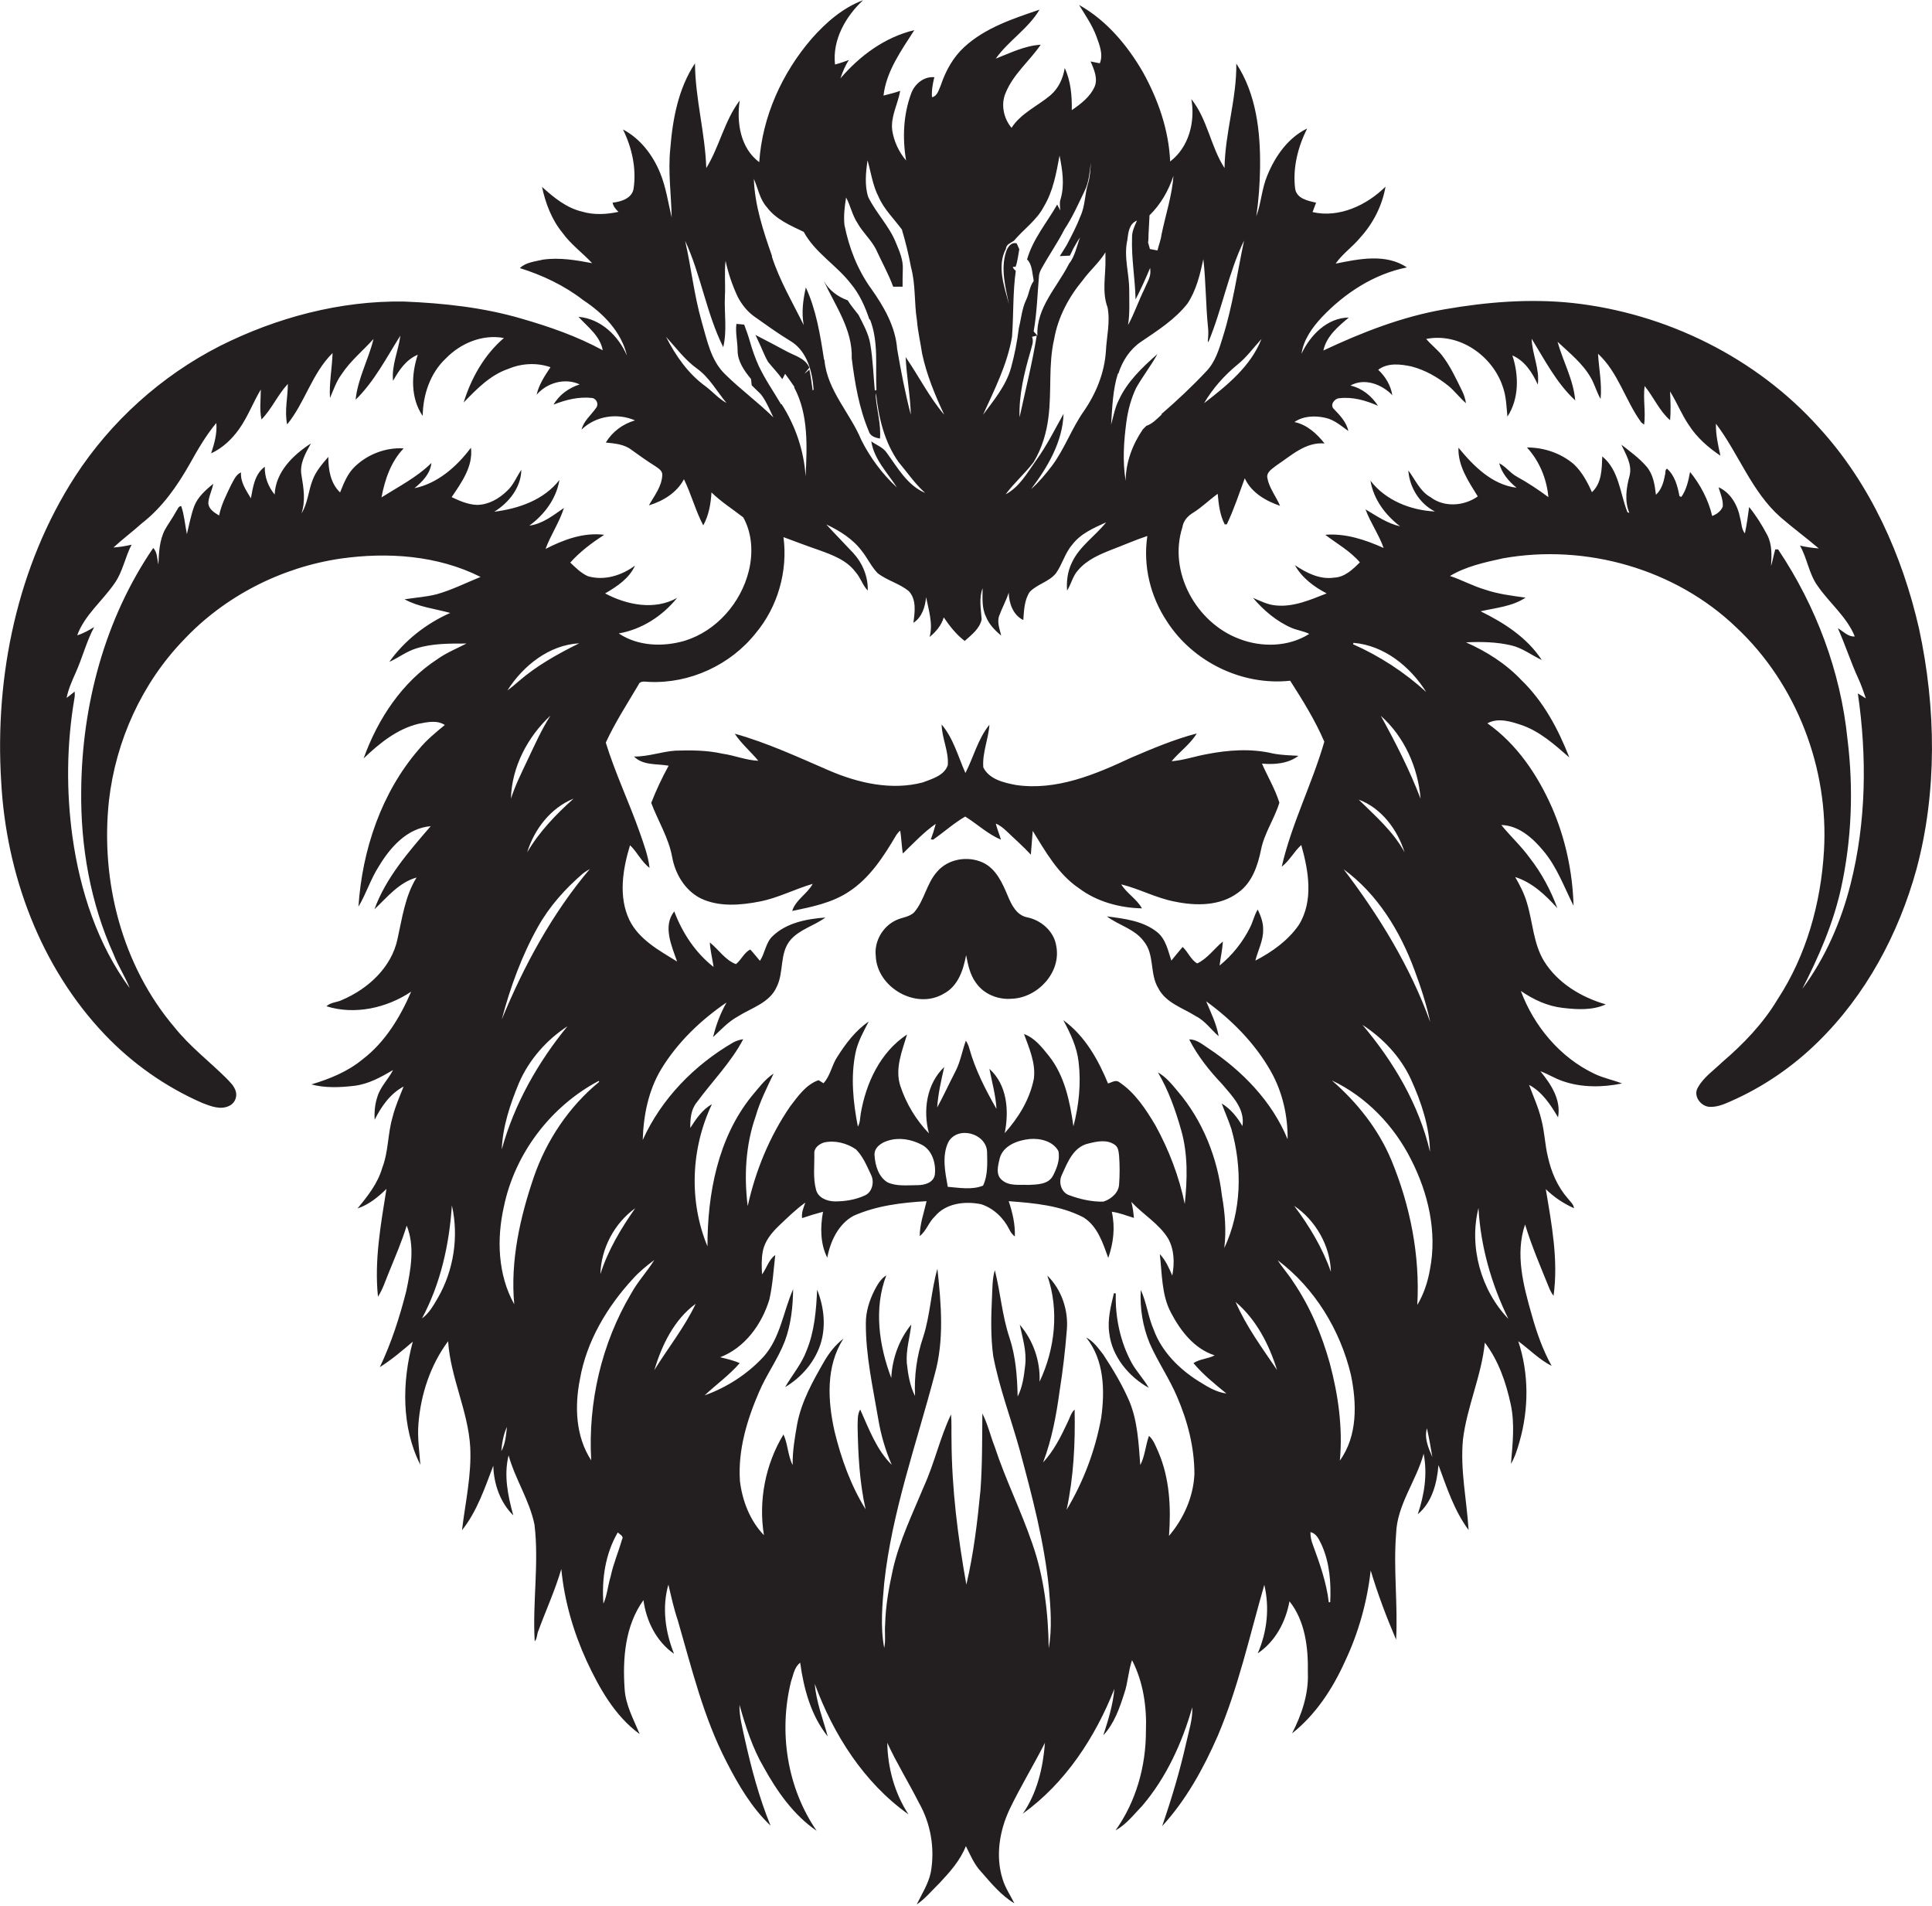
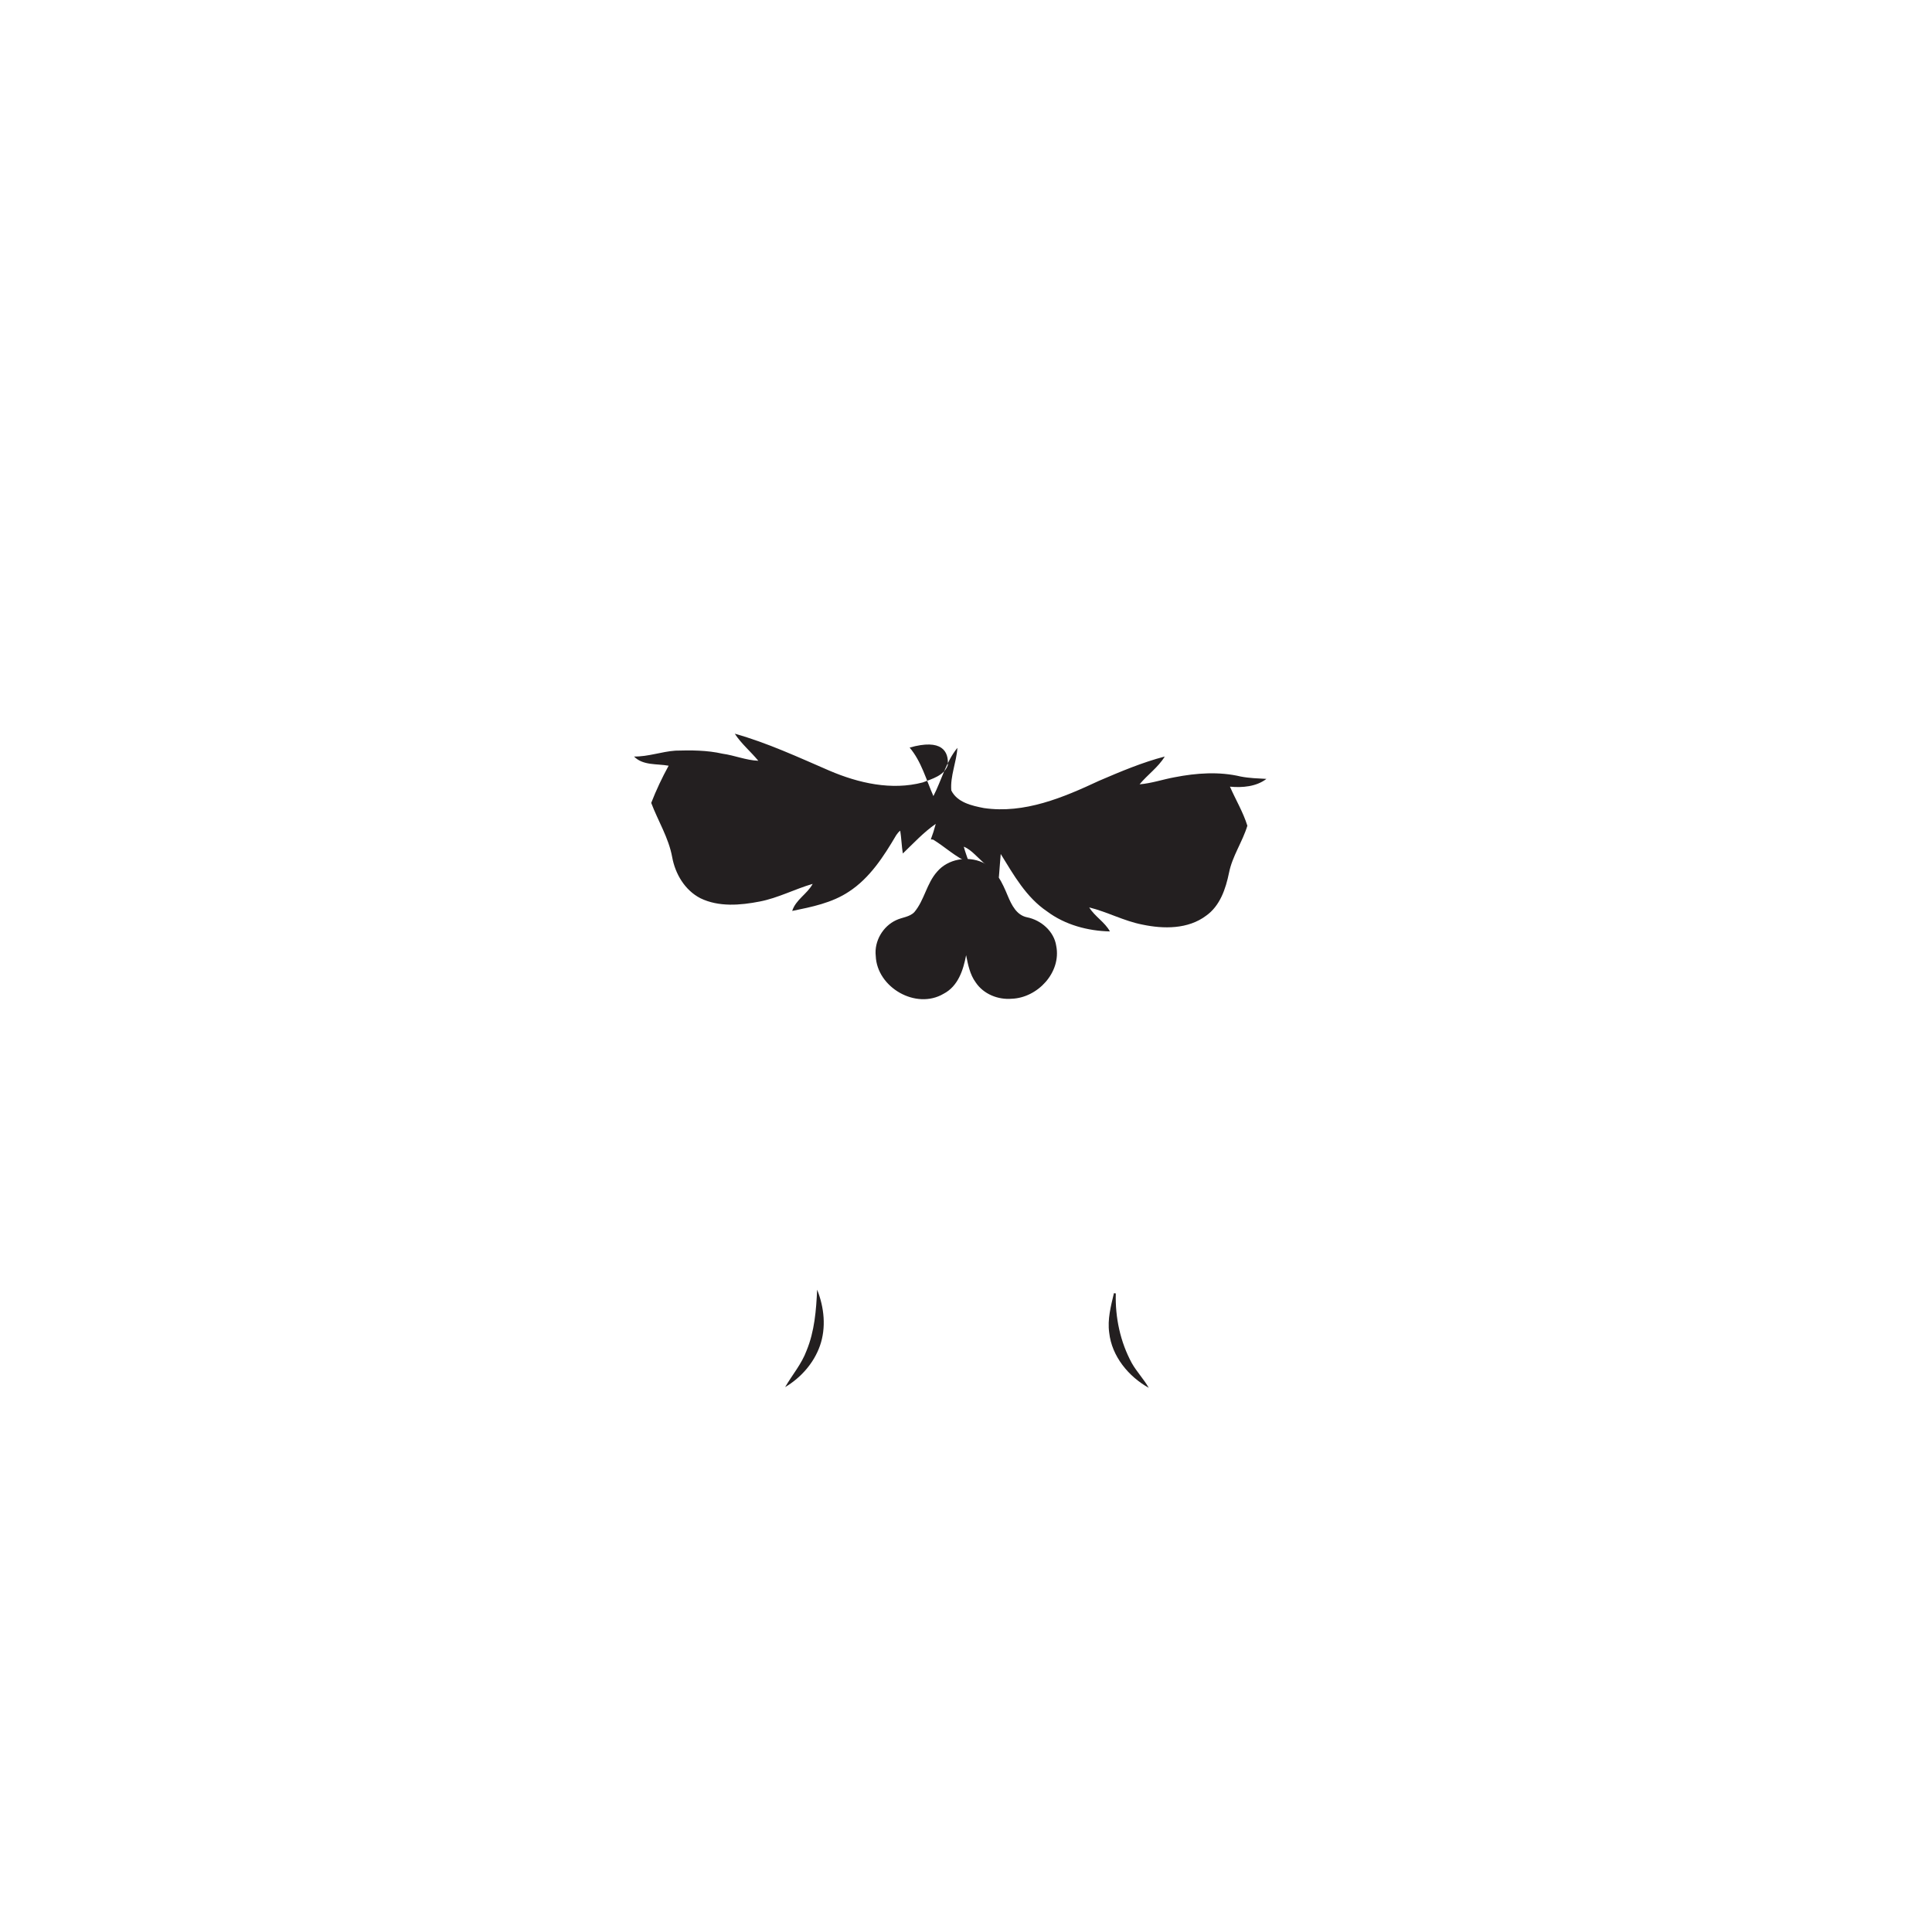
<svg xmlns="http://www.w3.org/2000/svg" version="1.1" id="Layer_1" x="0px" y="0px" viewBox="0 0 820.9 809.7" enable-background="new 0 0 820.9 809.7" xml:space="preserve">
  <g>
-     <path fill="#231F20" d="M815.4,267.1c-7.1-31.1-20.6-61.4-42.3-85.2c-26.8-30-65.3-48.9-105.1-53.2c-18.1-1.9-36.3-0.4-54.2,2.7   c-18,3.1-35.1,9.8-51.5,17.5c1.3-6.1,6.3-10.2,10.8-14c-9.2,0.1-16.4,7.5-20.1,15.4c0.9-6.1,4.6-11.2,8.7-15.6   c9.7-10.2,22.1-18.3,36.1-21.1c-9-6-20.4-3.6-30.3-1.6c2.9-4.2,7.2-7.1,10.4-11c5.5-6,9.4-13.6,10.8-21.7c-8,7.9-19.7,13.4-31,10.8   c0.5-1.3,1-2.7,1.5-4c-3.5-0.8-8.3-1.7-8.9-6c-1.1-8.8,1.2-17.7,5.1-25.5c-8.1,3.9-13.6,11.8-16.9,19.9c-2.4,5.6-2.6,11.7-4.7,17.4   c1-6.8,1.5-13.8,1.6-20.7c0.2-15.2-1.6-31.3-10.1-44.2c0.2,15-4.8,29.4-5,44.4c-5.9-9.1-7.2-20.7-14.1-29.3c1.7,9.6-1,20.4-9,26.5   c-0.6-13.4-5.1-26.3-11.6-38c-6.6-11.4-15.5-22-27.1-28.5c2.6,4.3,5.5,8.4,7.3,13.2c1.3,3.6,3.1,7.8,1.5,11.6   c-1-0.2-2.9-0.6-3.9-0.8c1.4,3.3,3.1,7,1.8,10.5c-1.9,4.5-5.9,7.5-9.8,10.2c0.1-6.1-0.4-12.3-3-17.9c-0.7,4.4-2.6,8.6-6.1,11.6   c-5.5,4.6-12.5,7.6-16.5,13.8c-3.3-3.9-4.6-9.8-2.6-14.6c3.2-8.1,10.2-13.7,15-20.7c-6.8,0.4-12.9,3.5-19.1,5.9   c5.4-7.6,13.8-12.7,18.6-20.8c-11.2,3.8-23.1,7.7-32,15.9c-4.7,4.3-7.9,10.1-9.9,16.1c-0.9,1.9-1.4,4.7-3.8,5.2   c-0.2-2.9,0.3-5.7,1-8.5c-4.4-0.4-8.3,2.8-9.8,6.8c-3.4,9.1-3.8,19.1-2.2,28.6c-3.1-3.7-5.2-8.2-5.9-12.9   c-0.7-5.8,2.4-11.1,3.4-16.7c-2.3,0.8-4.7,1.4-7.1,2c1.2-10.4,7.6-19.2,13.1-27.8c-12.5,3-23.1,10.8-31.4,20.5   c0.9-2.7,2-5.4,3.6-7.8c-2,0.7-3.9,1.4-5.9,1.9c-1.2-10.4,4.5-20.4,11.9-27.3c-8.6,3.2-15.8,9.5-21.8,16.3   c-12.6,14.6-21,33.1-22.3,52.5c-8-6-9.7-16.8-8.3-26.2c-6.5,8.6-8.6,19.6-14.2,28.7c-0.5-15-4.7-29.5-4.8-44.5   c-7.1,10.7-9.5,23.7-10.5,36.3c-1,9.7,0.4,19.5,0.6,29.2c-1.5-6.3-2.4-12.8-4.9-18.9c-3.1-7.6-8.4-14.6-15.8-18.5   c3.8,7.7,5.8,16.6,4.5,25.2c-0.7,4.1-5.3,5.5-8.9,5.9c0.3,1.6,1.3,2.8,2.5,3.9c-5.1,1.1-10.5,1.4-15.5-0.1c-6.7-1.6-12-6-17-10.5   c1.5,7,4.1,13.9,8.7,19.5c3.5,4.9,8.5,8.5,12.6,12.9c-6.9-1.3-13.9-2.5-20.9-1.5c-3.3,0.8-7.3,1.1-9.8,3.6   c9.6,3,18.9,7.4,26.9,13.6c8.5,5.6,16.2,13.4,18.6,23.6c-3.6-8.4-11.1-15.7-20.6-16.5c3.9,4.3,9.2,8.1,10.3,14.2   c-10.8-5.9-22.6-10-34.4-13.4c-16.3-4.8-33.2-6.6-50.1-7.3c-27.1-0.4-54.1,6.8-78.2,18.9c-24.9,12.7-46.3,32-61.5,55.4   C7.4,240.4-2.3,287,0.5,332c2.1,39.3,16.6,78.7,44,107.5c11.7,12.3,25.9,22.3,41.5,29.1c3.6,1.4,7.9,3.1,11.6,1.1   c2.4-1.2,3.4-4.2,2.4-6.6c-0.8-2.1-2.5-3.6-4-5.2c-7.2-7.1-15.4-13.4-21.8-21.4c-22.4-26.3-31.6-62.3-27.9-96.4   c2.9-25.3,13.9-49.7,31.6-68.1c17.5-18.7,41.6-31,66.9-34.7c19.9-2.8,41.1-1.4,59.4,7.8c-6.2,2.5-12.3,5.6-18.8,7.4   c-4.4,1.1-9,1.4-13.5,2.1c6,3.3,12.9,4,19.4,5.8c-10.2,4.5-19.4,11.7-25.9,20.8c4-1.8,7.5-4.6,11.7-5.8c6.8-2.1,14-2,21.1-2   c-4.1,2.1-8.5,3.9-12.3,6.6c-15.1,9.8-25.4,25.5-31.4,42.2c6.7-6.4,14.2-12.5,23.3-14.7c3.7-0.7,7.8-1.7,11.2,0.5   c-3.9,3.2-7.8,6.4-11,10.3c-16,18.5-24.1,42.8-25.7,66.9c3.3-5.5,5.2-11.8,8.7-17.2c4.8-8,12-16.2,22-17   c-9.3,10.8-19,21.8-23.9,35.3c5.4-5.1,10.4-11.4,17.9-13.5c-4.9,7.9-6.1,17.2-8.1,26.1c-2.5,12-12.4,21.1-23.3,25.8   c-2.2,1.2-5,1-6.9,2.8c12.1,3.8,25.7,0.7,36-6.2c-4.7,10.9-11.1,21.5-20.7,28.8c-6.3,5.2-14,8.3-21.7,10.6   c5.9,1.6,12.2,1.3,18.2,0.6c6-0.7,11.4-3.7,16.5-6.7c-2,3.9-5.3,7-6.6,11.2c-1.1,3.2-1.4,6.6-1.2,9.9c2.8-5.6,6.6-11.1,12.3-14.1   c-1.7,4.3-3.6,8.5-4.7,13c-2.1,7.1-1.7,14.6-4.4,21.6c-1.9,6.6-6.2,12-10.5,17.2c4.8-1.6,8.7-4.8,12.3-8.3   c-2.4,15.1-5.2,30.4-3.6,45.8c2-3.1,3.1-6.6,4.5-10c2.7-6.7,5.6-13.3,7.7-20.2c3.6,8.8,1.7,18.9-0.2,27.9   c-2.8,11-6.3,21.9-11.2,32.2c5-3.1,9.5-7,14-10.8c-4.6,17-4.9,36.3,3.2,52.3c-0.4-5.8-1.3-11.6-0.8-17.5c1-12.5,5.1-24.9,12.6-35   c1,15.4,8.5,29.6,9.4,45c0.6,11.9-2.1,23.6-3.5,35.3c6.4-8,9.7-18,13.3-27.4c0.2,7.7,2.9,15.6,8.5,21.1c-2.3-8.3-4.1-17-2-25.5   c2.8,10.1,8.9,19.1,11,29.4c2,16.5-0.9,33.1,0.1,49.6c1.1-1.1,0.9-3.2,1.6-4.6c3.2-8.7,7.1-17.2,9.7-26.1   c1.3,13.5,5.1,26.6,10.7,38.9c5.4,11.6,12,23.5,22.6,31.2c-2.6-6.3-6-12.3-6.4-19.2c-0.9-12.9,0.2-26.9,8-37.7   c1.2,8.9,5.5,17.6,13,22.8c-3.7-9.2-5.2-19.7-2.4-29.4c1.2,5.1,2.3,10.2,4,15.2c5.9,20.3,10.9,41.2,20.7,60.1   c5,9.8,10.7,19.5,18.7,27.1c-4.9-12-8.2-24.5-11-37.1c-1-4.7-2.3-9.4-2.2-14.2c2.6,9.1,5.5,18.3,10.3,26.5   c5.7,10.3,12.7,20.3,22.5,27c-12.6-18.3-16.2-42-10.9-63.4c1-2.8,1.4-6.2,3.9-8c1.5,11,4.6,22.5,11.7,31.3   c-2-7.4-4.9-14.6-5.5-22.3c7.9,21.5,20.9,42,39.8,55.4c-5.9-9-8.8-19.7-9-30.4c4,8.7,9.1,16.9,13.4,25.4c5.1,8.9,6.9,19.6,5.1,29.6   c-1,4.9-3.8,9.2-6,13.7c3.7-2.5,6.5-6,9.7-9.1c4.4-4.7,8.8-9.6,11.2-15.7c1.9,3.8,3.5,7.7,6.4,10.8c4.3,4.9,8.5,10.1,14.2,13.5   c-1.7-3.4-3.9-6.6-5-10.3c-3.1-9.8-1.3-20.6,3-29.7c4.6-9.6,10.2-18.7,15-28.2c-0.8,10.5-3.3,21.3-9.4,30.1   c18.1-13,30.8-32.5,38.9-53c-0.6,6.8-2.6,13.2-4.7,19.7c4.6-4.9,6.9-11.5,8.9-17.8c1.6-4.6,1.7-9.5,3.3-14.1   c4.8,9.3,6.3,19.9,5.9,30.2c0,14.9-4.2,29.9-12.9,42.1c4.6-2.5,7.8-6.8,11.4-10.5c10.2-12,16.9-26.7,21.2-41.8   c0.2,5.2-1.5,10.2-2.6,15.2c-2.7,12-6.2,23.7-10.2,35.3c10.2-11.1,17.6-24.6,23.6-38.3c8.8-20.7,13.6-42.7,19.8-64.2   c2.3,9.7,1.2,20-2.8,29.1c7.5-5,11.9-13.4,13.5-22.1c6.7,8.4,8,19.8,7.8,30.2c0.4,9.1-2.6,17.9-6.7,25.9   c10-7.9,17.2-18.9,22.4-30.4c5.8-12.2,9.5-25.4,11-38.8c3,10,6.7,19.8,10.8,29.4c0.8-15-1.2-30,0-45c0.4-12.4,8.6-22.4,11.7-34   c1.7,8.6,0.3,17.5-2.5,25.7c6.1-5,8.2-13.3,8.8-20.9c3.5,9.5,6.7,19.4,12.8,27.6c-0.8-12.8-3.6-25.5-2.4-38.4   c1.7-14,7.9-27.1,9.3-41.2c5.8,7.6,9,16.9,11,26.2c1.8,8.3,0.8,16.9,0.1,25.3c1.7-2.9,2.7-6.1,3.6-9.3c4-13.9,4.1-29-0.5-42.8   c4.8,3.5,8.9,7.8,14.2,10.5c-3.8-6.8-6.4-14.3-8.5-21.8c-3.5-12.3-7.1-25.7-2.8-38.3c2.8,9.2,6.6,18,10.2,26.9   c0.5,1.2,1.1,2.4,1.9,3.4c2.1-15.2-0.8-30.4-3.3-45.3c3.5,3.4,7.5,6.1,12,8.1c-0.2-1.7-1.6-2.8-2.6-4.1c-4.4-5-7.1-11.3-8.5-17.7   c-1.3-5.3-1.4-10.7-2.8-15.9c-1.2-5.1-3.4-9.8-5.2-14.7c5.6,3,9.2,8.5,12.3,13.8c1.4-7.5-3-14.1-7.5-19.6c3.3,1.2,6.2,3.1,9.5,4.2   c8,2.8,16.9,2.7,25.2,1c-3.8-1.5-8-2.3-11.7-4.1c-14.6-6.9-25.7-20.2-31.3-35.2c5.4,3.7,11.4,6.5,17.9,7.2c6,0.7,12.5,1.1,18.2-1.5   c-10.4-3-20.4-9-26.2-18.3c-4.6-7.5-4.8-16.6-7.3-24.8c-1.1-3.9-3-7.5-5-11c7.3,2.3,12.9,7.7,17.9,13.2   c-2.8-7.6-6.7-14.9-11.7-21.3c-3.6-5-8.2-9.2-12.1-14c7.5,0.2,13.4,5.6,17.9,11c5.8,6.9,8.8,15.4,12.8,23.3   c-0.4-14.4-3.5-28.7-9.2-41.8c-6.1-13.8-14.9-26.9-27.4-35.7c4.5-2.5,9.9-0.8,14.4,0.7c7.9,2.7,14.2,8.4,20.4,13.8   c-4.7-12-10.9-23.7-20.3-32.8c-6.6-7-14.8-12.2-23.6-16.1c6.4-0.3,13-0.2,19.3,1.3c4.7,1.1,8.6,4.2,12.9,6.2   c-6.2-9.5-16-15.8-26-20.7c6.5-1.5,13.4-2,19.1-5.8c-5.8-0.8-11.6-1.5-17.2-3.4c-5.1-1.5-9.8-4.1-14.9-5.8   c6.8-4.1,14.8-5.8,22.5-7.5c35.2-6.3,73.3,4.5,99.2,29.4c25.6,24,39.3,59.9,37.2,94.9c-1.3,22.2-7.5,44.5-19.8,63.2   c-6.1,10.2-14.5,18.9-23.5,26.6c-3.5,3.4-7.8,6.3-10.2,10.6c-2.2,3.4,0.8,7.8,4.5,8.3c3.3,0.3,6.4-1,9.3-2.3   c13.7-6,26.3-14.6,37-25.1c20.5-20,34.4-46,42-73.5C823.1,336.5,822.7,300.9,815.4,267.1z M186.1,551.3c-1.9,3.2-3.7,6.6-6.8,8.8   c7.9-14.7,11.6-31.4,12.7-48C195,525.3,192.8,539.6,186.1,551.3z M628.2,513.2c0.9,16.3,5.5,32.4,12.7,47.1   C629.2,548.1,624.1,529.6,628.2,513.2z M536,144c-4.6,11.7-14.7,19.8-24.4,27.3c3.7-6.3,8.6-11.8,14.2-16.4   C529.7,151.8,532.6,147.7,536,144z M488,99.8c0.1-2.6,0.3-5.2,0.4-7.8l0-0.5c4.8-4.7,8.1-10.5,10.2-16.8c-0.6,8.4-3.3,16.4-5,24.6   c-0.3,2.4-1.2,4.7-1.8,7.1c-1.1-0.2-2.1-0.4-3.2-0.6c-0.3-1-0.5-1.9-0.8-2.8C488,102.1,488,100.6,488,99.8z M479,102   c0.4-3.2,0.7-6.9,4.1-8.3c-1,2.3-2.2,4.7-2.1,7.3c-0.3,8.8,1.3,17.4,1.5,26.2c2.3-4.4,4.3-8.9,6.2-13.4c0,0.4,0.1,1.2,0.1,1.7   c0,2.6-1.6,4.9-2.5,7.2c-2.5,5-4.3,10.5-7,15.4c0.8-4.9,0.5-10,0.5-15C479.8,116.1,477.4,109.1,479,102z M475,158.7l0.2,0   c1.7-5.4,4.9-10.3,9.6-13.5c7.1-4.8,14.5-9.5,19.8-16.3c3.7-5.6,5.3-12.3,6.7-18.8c1.1,9.7,1,19.5,2,29.2c0.2,1.8,0.1,3.6-0.1,5.5   c0,0.2,0.2,0.5,0.2,0.6c5.9-14.1,8.5-29.4,15.2-43.2c-2.9,13.7-4.8,27.6-9,40.9c-1.6,5.2-3.2,10.7-7.1,14.7   c-6,6.4-12.4,12.4-19,18.1l0.1,0.2c-2,1.8-3.8,3.9-6.5,4.8c-0.4,0.4-1.1,1.1-1.5,1.5c-4.4,6.4-7.3,14.1-7.3,21.9   c-1.4-8.3-0.8-16.8,0.3-25.1c0.7-5,2-10,4.2-14.5c2.8-4.9,6.3-9.4,9-14.3c-6.4,5.6-12.8,11.7-16.4,19.5c-1.7,3.3-2.3,7-3.3,10.5   C472.6,173,472.8,165.6,475,158.7z M469.7,107.2c0,0.9,0,1.8,0,2.7c0.2,6.9-1.6,14,0.9,20.7c1.2,6.2-0.4,12.4-0.7,18.5   c-0.6,9.3-4.2,18.1-9.4,25.6c-5.2,7.4-8.2,16.1-13.6,23.3c-2.7,3.5-5.5,6.9-8.8,9.8c7-9.3,13.4-20,13.8-32   c-3.7,6.6-7.1,13.5-11.6,19.7c-3.8,5.3-7.1,11.4-13,14.5c3.6-4.9,8.3-8.9,11.9-13.7c3.5-5.8,5.5-12.5,6.3-19.2   c1.4-11-0.1-22.2,2.4-33c1.6-9.3,6.2-17.9,12.2-25.1C463,115,467,111.6,469.7,107.2z M438.5,143.1c0.5-0.1,1.5-0.4,2-0.5   c-1.9,11.7-4.8,23.2-7.3,34.7c-0.3-9.6,2-19,4.7-28.2C438.3,147.2,439.4,145.1,438.5,143.1z M460.9,81c1.8-3.7,2.1-7.9,2.6-12   c-0.2,3-0.3,6.1-1.2,9c-1.4,4.5-1.2,9.5-3.2,13.8c-1.6,4.2-3.7,8.2-5.8,12.2c-0.9,1.6-2,3.2-3,4.8c1.4-0.1,2.9-0.1,4.3-0.2   c0.5-1,0.9-1.9,1.4-2.9c0.9-1.6,1.8-3.3,2.9-4.8c-1.4,3.7-2.2,8.1-4.7,11.2c-5,9.9-14,18.7-13.4,30.5c-0.5-0.6-1.1-1.2-1.6-1.8   c1.4-7.9,1.6-16,2.3-24c0.2-1,0.6-1.9,1.1-2.8c3.1-5.6,6.8-10.9,9.7-16.6C455.7,92.3,458.2,86.6,460.9,81z M430,143.1   c0.7-9.3,0.3-18.7,1.6-28c-0.8-0.8-2.2-2.1-0.1-1.7c0.9-2.4,1.1-5,1.6-7.5c-0.3-0.6-0.8-1.9-1.1-2.5c-2.3-0.7-3.9,1.6-4.5,3.5   c-2.4,7.3-0.3,15,1.2,22.3c-2-7.6-5.2-16-1.3-23.5c0.2-2,2-2.4,3.4-3.4c4.1-4.9,9.7-8.7,12.7-14.5c4-6.6,5.3-14.2,6.7-21.7   c1.2,6,2.2,12.3,0.5,18.3c-0.6,1.6-0.3,3.3-0.2,5c-0.3-0.6-1-1.9-1.3-2.5c-4.4,7.7-10.3,14.6-12.8,23.3c2.2,2.2,2.1,5.5,2.7,8.3   l0.1,0.9c-1.8,2.4-1.9,5.4-3.2,8c-1.8,3.8-2.1,8-3.1,12c-0.7,5.7-1.8,11.3-3.3,16.8c-2.1,7.6-7.3,13.8-11.9,20   C422.6,165.4,428,154.8,430,143.1z M409.9,272.3c2.9-2.6,6.4-5.2,7.2-9.2c-0.3-4.4-1.2-8.9,0.4-13.2c0,4-0.4,8.3,1.4,12   c1.3,3.3,3.8,5.9,6.5,8.1c-0.6-2.7-1.9-5.7-0.8-8.5c1.2-3.3,2.9-6.3,4-9.7c0.1,4.5,1.9,9.6,6.2,11.6c0.3-4,0.4-8.4,2.7-11.9   c3.2-3.4,8.3-4.3,11.2-8c2.7-3.8,3.8-8.6,6.9-12.1c3.6-4.8,9.2-7.1,14.4-9.5c-4.7,5.9-11.4,10.2-14.6,17.2c-1.8,3.7-2.3,7.8-2,11.8   c1.8-2.8,2.4-6.3,4.8-8.8c3.7-4.3,9.1-6.6,14.2-8.6c5-1.9,10-4.1,15.1-5.8c-1.9,12.7,1.3,25.8,8.4,36.4   c11.1,17.2,32,27.3,52.3,25.1c5.3,8.3,10.6,16.8,14.5,25.9c-5.2,18-13.9,34.8-18.1,53.1c3.3-2.5,5.2-6.4,8.3-9.2   c3.1,10.9,5.3,23.7-1,33.9c-4.6,6.7-11.4,11.5-18.5,15.2c1.1-4.4,3.4-8.5,3.3-13.1c0.1-3-1-5.9-2.3-8.6c-1.5,2.4-2,5.2-3.3,7.7   c-3.1,6.2-7.5,11.7-12.9,16.1c0.4-3.4,1.2-6.8,1.4-10.2c-3.7,3-6.5,7.2-10.9,9.3c-2.7-1.5-3.9-4.9-6.2-7c-1.6,1.9-3.2,3.8-4.8,5.8   c-1.4-4.2-2.3-9-5.9-12c-6-4.9-14-5.8-21.5-6.8c5,3.8,11.8,5.3,15.7,10.6c4.7,5.7,2.4,13.9,6.2,20c3.2,6.2,10.4,8.3,15.9,11.8   c4,2,6.4,5.7,9.7,8.5c-0.9-5.2-3.3-10-5.3-14.8c10.9,7.9,20.7,17.8,27.4,29.6c5,8.8,7.3,18.9,7.2,29c-6.6-16.1-19.3-29.1-33.6-38.6   c-2.5-1.6-5-3.9-8.2-3.8c3.6,7.1,8.6,13.3,14,19c4.3,5.1,9.8,10.5,8.6,17.8c-2.2-3.8-5-7.3-8.8-9.6c1.3,3.6,2.9,7.1,4.1,10.8   c4.7,16.5,4.4,34.9-3,50.6c0.9-7.4,0.3-14.9-1-22.2c-1.9-16.2-8.2-32-18.8-44.4c-2.5-3-5-6.1-8.4-8c4.5,7.6,7.5,16.1,9.9,24.6   c2.9,10.2,2.6,20.9,1.5,31.3c-2.4-11.7-6.7-22.9-12.4-33.3c-4.1-6.9-8.7-14-15.5-18.5c-1.5-1.1-3.2,0.2-4.7,0.6   c-4.2-10.2-9.9-20.3-19-26.9c3,5.6,5.8,11.4,6.5,17.8c1.1,9.1,0.1,18.5-2.2,27.3c-1.5-10.5-3.7-21.5-10.5-30   c-2.9-3.6-6-7.6-10.5-9.2c2.2,6,5,12.3,4.2,18.9c-1.7,8.8-6.5,16.6-12.4,23.2c1.9-9.4,1.1-20.5-6.5-27.3c1.1,5.7,2.7,11.3,3,17   c-4.7-8.2-9.1-16.8-11.6-25.9c-0.3-1.1-0.8-2.1-1.4-3.1c-1.6,4.4-2.3,9-4.5,13.2c-2.6,5-5,10.3-7.7,15.2c0.4-5.8,1.7-11.5,3-17.2   c-7.5,7.2-9.1,18.4-6.5,28.2c-5.4-5.6-9.6-12.5-12.1-20c-2.5-7.4,0.7-15,2.8-22c-11.4,7.5-17.5,20.7-19.7,33.8   c-0.3,1.8-0.2,3.7-1.2,5.3c-2-10.3-3.1-21-1-31.3c1-4.8,3.4-9,5.6-13.3c-5.6,3.8-9.8,9.4-13.4,15.1c-2.3,3.5-2.9,8-5.8,11.1   c-0.5-0.3-1.6-1-2.1-1.3c-5.4,1.9-8.8,6.9-12.1,11.2c-8.7,12.7-14.7,27.3-18,42.3c-1.6-12.8-0.9-26,3.4-38.2   c1.8-6.3,4.8-12.2,7.6-18.1c-3.8,2.5-6.5,6.3-9.4,9.7c-14.3,17.8-18.7,41.4-18.7,63.7c-8-19.3-7-41.7,1.9-60.4   c-4.1,2.3-6.7,6.2-9.2,10.1c0-3.7,0.2-7.7,2.7-10.8c6.6-9,14.6-17,19.8-26.9c-1.5,0.2-3,0.7-4.3,1.4c-16.5,9.6-30.5,23.9-38.4,41.4   c0.3-10.4,2.4-21,7.8-30c6.9-11.4,16.8-20.9,27.8-28.4c-2.6,4.6-4.5,9.6-5.7,14.7c3.3-3.1,6.4-6.5,10.4-8.7   c5.8-3.7,13.6-5.8,16.6-12.6c3.2-6.3,1.1-14.4,5.9-20c3.9-4.5,10.1-6,14.8-9.5c-7.9,0.6-16.5,2.2-22.4,7.9c-3,2.8-3.2,7.2-5.4,10.5   c-1.4-1.6-2.7-3.3-4.1-4.8c-2.6,1.2-3.8,4.4-6.1,6.2c-4.6-1.7-7.4-6.3-11.1-9.2c0.2,3.5,1.1,6.9,1.6,10.4   c-7.7-6-13.3-14.5-16.7-23.6c-5,6.2-1.1,14.7,1.2,21.3c-7.6-4.7-16.2-9.3-20.3-17.7c-4.7-9.9-2.8-21.6,0.3-31.7   c3.1,2.9,4.8,7,8.3,9.6c-0.6-5.2-2.5-10.2-4.2-15.1c-4.5-12.8-10.4-25.1-14.4-38.1c3.9-8.5,9.1-16.5,13.9-24.6   c0.7-1.9,3-1.2,4.5-1.2c17.3,0.8,34.6-7.2,45.3-20.7c9.4-11.2,13.7-26.4,11.8-40.8c4.9,1.8,9.8,3.7,14.8,5.4   c5.8,2.1,12,4.3,15.8,9.4c2.1,2.3,3,5.6,5.2,7.9c0.2-5.9-2.2-11.6-6.1-15.9c-3.8-4.1-7.8-8.1-11.5-12.2c5.7,2.7,11.3,6.2,15.1,11.3   c2.4,3,4,6.6,6.7,9.4c4.1,3.2,9.4,4.4,13.3,7.7c3.3,3.6,2.5,8.9,1.9,13.4c3.7-2.4,5-6.8,5.4-10.9c1.1,5.5,3,11.3,1.5,16.9   c2.7-2.2,5-4.9,6-8.3C403.4,265.8,406.2,269.5,409.9,272.3z M565.5,540.3c-3.6-10.2-9.2-19.5-15.6-28   C559,518.4,565.2,529.3,565.5,540.3z M475.5,503.2c-0.2,3.6-3.5,6.3-6.7,7.3c-4.9,0.1-9.8-1-14.4-2.7c-3.5-1.1-4.8-5.6-3.2-8.7   c2.4-5.3,4.9-11.9,11.3-13.3c3.6-0.9,7.8-1.8,11.1,0.5c1.6,1,1.7,3,1.9,4.7C475.8,495.1,475.8,499.1,475.5,503.2z M447.4,499.5   c-2,3.8-6.8,3.7-10.5,3.9c-3.7-0.2-8.2,0.6-11.2-2.1c-2.8-2.3-1.6-6.3-0.9-9.3c1.5-5.4,7.7-7.6,12.7-8.1c4.5-0.4,9.9,0.9,12.2,5.1   C450.5,492.7,449,496.4,447.4,499.5z M417.7,503.7c-4.7,1.9-10.1,0.9-15,0.5c-1.1-6.2-2.6-13.2,0.3-19.1c4-6.9,15.9-3.7,16.4,4.1   C419.5,494,419.8,499.3,417.7,503.7z M397.2,499.1c-0.6,3.4-4.4,4.4-7.4,4.4c-4.2,0-8.8,0.6-12.7-1.2c-3.8-2.3-5.2-7.1-5.5-11.3   c-0.4-3.4,2.9-5.6,5.7-6.4c4.7-1.5,9.9-0.6,14.3,1.7C396.1,488.6,397.8,494.3,397.2,499.1z M367.4,507.9c-3.9,1.8-8.3,2.5-12.6,2.5   c-3.3,0-7.3-1.5-8.1-5.1c-1.3-4.9-0.6-10.2-0.7-15.2c-0.2-2.3,1.9-4,4-4.7c4.6-1.1,9.8,0.2,13.7,2.9c3,3,4.6,7,6.4,10.8   C371.6,502,370.7,506.5,367.4,507.9z M269.9,513.3c-6.1,8.7-11.6,17.9-14.8,28C255.4,530.4,261,519.7,269.9,513.3z M359.5,83.9   c1.9,3.5,2.6,7.5,4.8,10.8c2.2,4,5.8,7.1,7.9,11.2c2.4,5.3,5.3,10.4,7.3,15.9c1.3,0,2.6,0,4,0c0-2.5,0-4.9,0.1-7.4   c0.2-4-1.4-7.6-2.9-11.2c-2.8-7.1-8.4-12.6-11.8-19.5c-1.6-5-1-10.5-0.3-15.6c1.5,5.2,2.2,10.7,4.7,15.5c2.3,5.3,6.5,9.3,9.9,13.9   c1.6,5.3,2.9,10.7,3.9,16.1c2,7.3,1.3,15,2.5,22.5c0.4,4.8,1.5,9.4,2.2,14.1c1.9,9,5.5,17.7,9.4,26c-6.4-7.5-10.8-16.4-16.4-24.5   c0.4,8.2,2,16.3,2.2,24.5c-2.4-9.2-4.2-18.6-5.8-27.9c-0.7-9.5-5.6-18-11-25.6c-5.8-8-9.5-17.5-11.4-27.2   C358.4,91.6,358.9,87.7,359.5,83.9z M325.9,88.1c3.9,5.2,10,7.7,15.6,10.4c4.8,8.9,13.9,14.1,20,22c3.7,4.4,6.1,9.8,7.9,15.2   l0.3,0.1c3.7,9.6,2.2,19.9,2.7,29.9l-0.7,0.2c-0.6-6.5-0.8-13.1-1.9-19.6c-0.7-4.5-3-8.5-5-12.5c-1.5-2-3.3-4-4.6-6.2   c-4.2-1.5-8-4.3-10.2-8.3c4.9,10.6,12.3,20.7,11.9,32.9c1.3,10.5,3.1,21.1,7.2,30.9c0.6,2.2,2.8,2.9,4.8,3.2   c0.5-6-1.3-11.8-1.8-17.8c0-0.4,0-1.1,0.1-1.5c1.1,10.3,3.5,20.7,9.6,29.3c3.7,4.4,7,9.3,11.3,13.1c-7.5-3.1-11.7-10.7-16.3-17   c-1.6-2.4-4.4-3.3-6.6-4.9c1.2,7.7,6.9,13.3,10.9,19.6c-6.2-5.7-11.3-12.6-15.1-20.1c-4.8-11.6-14.5-21.1-15.7-34l-0.2-0.4   c-1.6-10.4-3.3-20.9-7.7-30.5c-1.2,5.3-1.9,10.7-0.9,16c-4.7-9.5-10.2-18.8-13.5-29l0-0.4c-3.7-10.6-7.3-21.4-7.7-32.7   C322.1,80,322.8,84.7,325.9,88.1z M307.3,147.5c1.7-7.1,0.4-14.3,0.7-21.5c0.3-5-0.3-10.1,0.3-15.2c1.1,5.3,2.9,10.5,5.2,15.4   c1.7,3.2,4,6.1,6.9,8.2c5.1,3.6,10.2,7.3,15.5,10.5c7,4.2,9.3,13,9.8,20.6c-0.1,0.1-0.3,0.3-0.4,0.4c-0.4-3-0.8-6-1.4-8.9   c-0.5,0.5-1.6,1.4-2.1,1.8c0.7-0.9,1.4-1.8,2.1-2.6c-1.7-4-6.1-5-9.6-6.9c-4.4-2.4-8.9-4.7-13.3-7c0.4,0.9,0.8,1.8,1.2,2.6   c1.5,3,2.5,6.1,4.2,8.9c2,2.5,4.2,4.7,6,7.3c0.4-0.8,0.8-1.5,1.2-2.3c1.3,1.8,2.6,3.6,3.9,5.5l0,0.4c6.1,11.5,5.4,25.1,4.8,37.7   c-0.7-10.9-4.3-21.5-10.2-30.7l-0.2,0.1c-1.7-2.8-3.4-5.6-5.1-8.3c-1.6-2.6-3.1-5.3-4.4-8c-1.5-3.3-2.7-6.7-3.7-10.2   c-0.7-2.5-1.6-5-2.5-7.4c-1.1-0.1-2.2-0.2-3.3-0.3c-0.5,3.8,0.5,7.5,0.5,11.3c0,4.6,2.8,8.6,5.7,12.1c0.1,0.7,0.2,2,0.3,2.7   c1.2,1.2,2.5,2.4,3.7,3.6c0.3,0.4,0.7,0.8,1,1.3c1.8,2.7,3.1,5.8,4.5,8.7c-6.5-6.4-13.9-11.8-20.4-18.2   c-6.2-5.9-7.8-14.7-10.1-22.6c-3.2-11.2-4.4-22.9-7-34.2C297.8,116.7,300.1,133,307.3,147.5z M296.3,156.7   c5.2,3.8,8.3,9.6,12.4,14.5c-3.3-1.8-5.8-4.7-8.8-7c-7.4-5.3-12.8-13-16.9-21.1C287.3,147.8,291.1,153,296.3,156.7z M215.4,208.6   c-3.4,3.3-7.8,5.8-12.6,5.9c-3.9-0.1-7.5-1.7-10.9-3.3c4.2-6.2,9.2-13.1,8.2-21c-5.9,7.9-14.1,15.2-24,17.2   c3.4-2.8,6.7-6.1,7.2-10.7c-6.2,6.1-13.9,10-21.2,14.6c1.4-7.5,4-15.2,9.4-20.8c-7.6-0.5-15.2,2.5-20.6,7.6   c-3.2,3-4.8,7.1-6.4,11.1c-4.1-3.9-5-9.7-5-15.1c-2.6,3-5.3,6.1-6.7,9.9c-1.8,4.6-2,9.8-4.7,14.1c1.8-5.3,0.9-10.8,0-16.2   c-0.9-4.9,1.7-9.3,4-13.5c-7.6,4.9-15,12.1-15.4,21.7c-2.7-3.3-4.3-7.4-4.2-11.8c-4.3,3.1-5,8.6-5.9,13.4c-2-3.4-4.5-6.8-4.2-11   c-2.2,0.9-3.1,3.4-4.2,5.3c-2,4.2-4.2,8.4-5.1,13c-2-1.2-4.3-2.6-4.6-5.1c0.1-2.9,1.6-5.5,2.1-8.4c-3.2,2.7-6.6,5.6-8.1,9.6   c-1.4,3.8-2.1,7.8-3.1,11.8c-0.8-4-1.1-8.1-2.4-11.9c-1.3,0-1.6,1.6-2.3,2.5c-1.4,2.6-3.2,5-4.6,7.5c-2.4,4.6-2.6,9.8-2.8,14.8   c-0.6-2.4-0.4-5.2-2.2-7c-20.6,30.1-30.3,66.8-30.6,103c-0.3,23.8,3.9,47.9,13.8,69.7c1.9,4.9,4.9,9.4,6.8,14.3   c-13.7-18.7-21.1-41.4-24.3-64.2c-2.7-19.5-2.5-39.4,0.8-58.8c0.2-1,0.2-2,0.1-3c-1.1,0.9-2.2,1.8-3.4,2.7   c0.7-3.7,2.3-7.2,3.8-10.6c2.9-6.4,4.6-13.3,7.9-19.5c-2.3,1.4-4.6,2.7-7.2,3.5c3.1-8.5,10.5-14.4,15.6-21.7   c3.7-5,4.7-11.4,7.5-16.8c-2.5,0.6-5.1,1-7.7,1.2c3.9-3.6,8.2-6.8,12.2-10.4c8.5-6.6,14.8-15.6,20.1-24.9   c3.4-6.1,6.9-12.2,11.4-17.6c0.4,4.4-0.8,8.7-2.2,12.9c4.8-2.2,8.8-6,11.8-10.2c3.8-5.3,6-11.4,9.3-16.9c0,4.2-0.6,8.5,0.3,12.7   c4.4-4.5,6.9-10.5,11.2-15.1c0,5.7-1.5,11.5-0.3,17.2c7.6-9.3,10.6-21.8,19.3-30.3c-0.2,6.4-1.5,12.7-1.1,19.1   c1.5-3.5,2.7-7.1,5-10.2c3.7-5.6,9-9.9,13.5-14.9c-2.1,8.7-6.7,16.8-7.6,25.8c8-7.8,13.1-17.9,19-27.2c-0.8,6.4-3.8,12.6-3.1,19.2   c2.5-4.5,5.5-9,10.5-11.1c-2.8,8.4-3.1,18.5,2.1,26c0.1-9,3.2-18.2,9.8-24.4c6.3-6.5,15.6-10.4,24.7-8.7   c-8.3,7.1-13.9,17-17.1,27.4c5.5-5.7,11.3-11.7,19-14.3c5.7-2.4,12.1-2.7,17.9-0.7c-2.4,3.6-4.9,7.3-5.9,11.7   c4.4-5.1,12-7.3,18.3-4.4c-4.6,1.5-8.7,4.4-11.1,8.6c5.2-2.1,10.9-3.5,16.6-2.8c1.8,0.5,2.7,2.8,1.4,4.3c-2.1,3-5.2,5.4-6.1,9.1   c6-5.8,15.1-7.2,22.7-3.9c-5.2,1.5-9.6,4.8-12.4,9.4c3.8,0.4,7.8,0.7,10.9,3.1c3.3,2.4,6.7,4.8,10.2,7c1.3,0.9,3,1.9,2.9,3.7   c-0.2,4.9-3.4,8.8-5.7,12.9c6-1.8,11.9-5.4,14.9-11.1c3.1,6.3,4.9,13.3,8.2,19.6c2.4-4.3,3.2-9.2,3.5-14c4.1,4,9,7.1,13.5,10.6   c3.8,6.8,4.2,15.1,2.4,22.6c-3.3,13.6-13.7,25.6-27.2,29.8c-9.2,2.7-19.9,2.4-28.1-3.1c9.8-1.7,18.6-7.4,24.8-15.1   c-9.6,5.4-21.4,3-30.6-1.9c5-2.9,10.2-6.3,12.7-11.8c-5.7,4.2-13,6.5-20,4.5c-2.9-1.3-5.2-3.6-7.5-5.8c4.2-4.7,9.2-8.4,14.4-11.8   c-8.8-1.1-17.3,2.1-24.9,6c2.2-6,5.9-11.3,7.8-17.4c-4.5,3.1-9.1,6.8-14.7,7.5c6.4-4.6,11.5-11.5,12.8-19.4   c-6.6,8.5-17.3,12.2-27.7,13.5c6.2-3.8,11.4-10.3,11.5-17.8C219.4,202.7,218.1,206.2,215.4,208.6z M213.2,433.1   c3.6-13.7,8.5-27.1,15.4-39.4c4.9-8.7,11.6-16.2,19.2-22.7c0.9-0.7,1.9-1.3,2.8-1.8C234.6,388.1,222.6,410.3,213.2,433.1z    M241.1,436c-12.6,15.4-22.6,33.1-27.9,52.3c0.4-9.8,3.6-19.3,7.3-28.2C224.8,450.2,232.2,441.8,241.1,436z M243.7,339.3   c-7.5,6.7-14.6,14.1-19.7,22.8C227,352.3,234,343.2,243.7,339.3z M224,323.2c-2.5,5.3-5.1,10.5-6.9,16.1   c0.3-13.4,7.1-26.3,16.8-35.3C230,310.1,227.1,316.7,224,323.2z M220.3,289.5c-1.5,1.3-3,2.6-4.7,3.8c6.7-10.5,17.7-19.3,30.5-20   C237,277.8,228,282.8,220.3,289.5z M213,616.5c0.3-3.5,0.9-7.1,2.4-10.3C215,609.7,214.8,613.3,213,616.5z M226.8,500.1   c-5.9,17.3-10,35.7-8.3,54c-7-12.5-7.5-27.8-4.4-41.5c4.7-22.6,19.9-42.6,40.3-53.4l0.2,0.4C241.8,470.1,232.2,484.4,226.8,500.1z    M264.3,654c-1.5,5.3-3.7,10.3-4.8,15.6c-1.2,3.9-1.5,8-3.1,11.7c-0.8-10.4,0.8-21.2,6.1-30.3C263.2,651.9,265.2,652.5,264.3,654z    M268.2,549.5c-12.6,21.2-18.4,46.3-17,70.9c-6.6-10.1-7.1-22.8-4.8-34.4c2.8-16.2,11.6-30.9,22.6-42.8c2.7-3,5.8-5.5,9-7.9   C275,540.2,271,544.4,268.2,549.5z M278,582.1c3.2-10.6,8.4-21.5,17.6-28.2C290.8,564,283.8,572.7,278,582.1z M509.3,586.8   c-8.3-5.2-15.7-12.6-19.1-21.9c-2.4-5.5-3-11.6-5.5-16.9c-0.4,7.7,0.8,15.5,3.8,22.7c3.4,7.8,8.3,14.8,11.6,22.6   c4.5,10.4,7.4,21.5,7.4,32.9c-0.4,9.7-4.6,19-10.8,26.3c0.9-12,0.3-24.4-4.5-35.6c-1.1-2.4-2-5.1-4-6.9c-1.5,4.1-1.7,8.6-3.7,12.4   c-0.7-9.1-1.1-18.5-4.6-27c-3-7-6.9-13.5-11.1-19.9c-2.1-2.7-4.2-5.7-7.3-7.3c7.7,9.5,8,22.6,6.4,34.1   c-2.5,13.8-7.5,27.1-14.7,39.1c3-14,3.7-28.3,3.4-42.6c-1.6,1.5-2.1,3.8-3.1,5.7c-2.8,6-5.8,11.9-10.3,16.8   c3.7-9.7,5.6-19.9,7-30.2c1.4-8.7,2.4-17.4,3.1-26.2c0.7-8.4-2.3-17.1-8.3-23c5.1,14.6,3.3,31.2-3.3,45.1   c0.4-8.7-2.7-17.6-8.4-24.2c1.2,5.7,3,11.4,2.3,17.2c-0.5,4.5-1.1,9.2-3.2,13.3c-0.2-8.5-0.8-17-3.5-25.1   c-3.1-9.3-3.8-19.1-6.2-28.6c-1.1,3.7-1,7.6-1.2,11.4c-0.4,8.3-0.6,16.7,0.5,25c2.6,13.7,7.6,26.7,11.3,40.1   c5.2,19.3,10.4,38.8,12.4,58.8c0.7,8.4,1.4,16.9-0.1,25.3c-0.2-15.1-2-30.3-7-44.5c-4.8-14-11.4-27.2-16-41.2   c-1.8-4.6-2.9-9.5-5.2-14c-0.1,10.9,0,21.8-0.8,32.6c-1.3,13.5-2.9,26.9-6,40.1c-3.6-20.2-6.2-40.6-6.3-61.2   c-0.1-3.7,0.1-7.4-0.2-11.1c-4.7,9.8-7,20.6-11.5,30.5c-4.8,11.6-10.4,23-13.2,35.3c-1.7,7.7-3.1,15.4-3.3,23.3   c-0.3,3.3,0.3,6.8-0.4,10.1c-1.7-9.1-0.8-18.4,0-27.6c3.3-30.3,13.7-59.1,21.4-88.4c4.2-14.7,2.8-30.2,1.2-45.1   c-2.7,9.5-3,19.5-6,28.9c-2.8,8.1-3.9,16.7-3.5,25.2c-2.2-4.4-3-9.3-3.5-14.1c-0.4-5.5,1.3-10.8,1.9-16.3   c-5.2,6.4-8.1,14.5-8.5,22.7c-5.2-13.7-7.5-29.6-2.1-43.6c-2.4,1.5-3.8,4-5.1,6.5c-2.1,4.2-3.6,8.9-3.6,13.7   c-0.1,13.9,3,27.4,5.3,41c1.1,6.6,3,13.1,5.7,19.3c-6.5-6.4-9.7-15.3-13.4-23.5c-1.3,2.2-1,4.8-1.1,7.2c0.2,11.8,0.8,23.7,3.4,35.2   c-6.3-10.1-10.4-21.6-13.2-33.1c-2.9-13-3.8-27.7,3.8-39.4c-3.3,2.5-6,5.9-8.1,9.5c-4.9,8.5-9.8,17.2-11.6,26.9   c-1,5.7-2,11.5-1.9,17.3c-2.1-4.1-2-8.9-3.9-13c-7.7,12.7-10.7,28.2-8.3,42.8c-5.9-6.1-9.2-14.6-10.2-23c-0.9-13.1,3-26,8.1-37.8   c3.2-7.5,8.1-14.1,11-21.7c2.6-7,3.4-14.5,3.5-22c-4.2,9.5-5.4,20.6-12.5,28.6c-6.8,7.4-15.6,13.1-25.1,16.5   c4.9-4.6,10.5-8.6,14.9-13.7c-2.7-1.2-5.5-1.8-8.3-2.5c10.5-4,17.7-14,20.9-24.5c1.4-6.2,1.8-12.6,2.5-18.9c-2.8,2-3.6,5.5-5.6,8.2   c-0.2-3.2-0.3-6.5,0.3-9.7c0.8-4.4,3.7-7.9,6.8-10.9c3.6-3.4,7.2-7,11.3-9.9c-0.8,2.1-1.7,4.3-1.4,6.6c2.9-1,5.9-1.9,8.9-2.7   c-1.2,6.5-1.2,13.5,1.8,19.5c1.3-6.9,4.7-14.3,11.2-17.8c9.7-4.3,20.4-5.6,31-6.2c-1.1,4.9-2.9,9.7-2.9,14.8   c2.8-2.1,3.8-5.9,6.4-8.3c4.7-5.7,12.9-6.6,19.7-5.2c5.3,1.7,9.6,5.9,12,10.8c0.5,1.1,1.3,2.1,2.3,2.9c0.2-5.2-1-10.2-2.6-15   c10.8,0.8,22,1.8,31.8,6.9c6,3.8,8.2,10.9,10.5,17.2c2.2-6.3,3-13,1.5-19.6c3.3,0.4,6.3,1.7,9.4,2.6c-0.2-2.3-0.5-4.6-1.1-6.8   c5,5.4,11.7,9.2,15.6,15.5c2.7,4.8,2.8,10.5,1.8,15.8c-1.4-3.2-2.8-6.5-5.3-9.1c1,8.3,0.7,17.2,4.7,24.8   c4.1,7.8,9.9,15.4,18.6,18.2c-2.8,1.5-6.3,1.5-9,3.3c4.1,4.9,9.1,8.9,14,12.9C516.5,591.4,512.9,589,509.3,586.8z M525,553.1   c8.8,7.5,14.2,18,17.6,28.9C536.3,572.7,529.5,563.5,525,553.1z M565.2,680.7c-0.2,0-0.5,0-0.6,0c-1-8.5-3.9-16.6-6.8-24.5   c-0.7-1.7-1-3.5-1-5.3c2.7,0.6,3.7,3.3,4.8,5.5C565,664,565.6,672.5,565.2,680.7z M569.3,620.5c1.3-13.9-0.7-28-4.3-41.4   c-3.4-12.2-8.4-24.1-15.5-34.5c-2-3.2-4.6-6-6.6-9.2c15.7,11.8,26.6,29.7,31.1,48.7C576.5,596.1,576.9,610,569.3,620.5z    M606.3,606.8c0.9,4,1.6,8.1,2.3,12.2C606.9,615.1,605.1,611,606.3,606.8z M607.6,539.2c-0.9,5.3-2.6,10.5-5.4,15.2   c1.2-21-3-42.2-11-61.5c-5.5-13.2-14.6-24.6-25.3-33.9c14.6,6.9,26.4,19.2,33.6,33.5C606.8,506.7,610.7,523.3,607.6,539.2z    M586.7,304.1c10,8.9,15.8,21.9,16.9,35.2C598.9,327.1,593,315.5,586.7,304.1z M596.8,362.1c-4.8-8.9-12.5-15.5-19.5-22.4   C587,343.3,593.8,352.5,596.8,362.1z M574.9,273.7l0.2-0.6c13.1,1.1,24.1,10.1,30.9,20.9C596.8,285.6,586.2,278.7,574.9,273.7z    M601,412.1c2.7,7.2,5.1,14.6,6.7,22.1c-8.5-23.5-21.7-45.1-36.8-64.9C585.3,379.8,594.9,395.6,601,412.1z M607.6,489.3   c-4.7-20.1-15.5-38.3-28.7-53.9c8.8,5.7,16.2,13.6,20.6,23.1C603.9,468.2,607.4,478.6,607.6,489.3z M786.3,375.6   c-4,15.9-10.7,31.3-20.5,44.5c6.9-13.5,13.1-27.6,16.4-42.5c4.6-20.8,5.4-42.4,2.8-63.5c-2.9-28.8-13.4-56.7-29.5-80.7   c-0.3,0-0.9,0-1.2,0c-0.7,2.4-1.1,4.8-1.8,7.1c0.3-4.4,0.5-9.2-1.6-13.2c-2.2-4.2-4.7-8.2-7.7-11.9c-0.5,3.7-1,7.5-1.8,11.2   c-1.5-1.8-1.4-4.3-2-6.4c-1-5.4-4-10.9-9.2-13.2c0.8,2.7,2,5.4,1.8,8.2c-0.8,2-2.6,3.3-4.5,4c-1.6-6.8-5-13.3-9.4-18.7   c-0.7,3.7-1.5,7.5-3.7,10.6c-0.2-0.1-0.6-0.2-0.8-0.3c-0.8-4.2-1.9-8.7-5.3-11.7c-1,0.6-0.5,1.9-0.9,2.8c-0.5,3-1.5,6.2-3.8,8.3   c-0.5-4.2-1.1-8.6-4-12c-3.1-3.6-7-6.4-10.7-9.3c1.9,4.1,4.7,8.5,3.5,13.2c-1.4,5.1-2.2,10.8-0.1,15.8c-0.2-0.1-0.6-0.2-0.8-0.3   c-3.2-8-3.5-17.8-10.7-23.7c-0.2,5.3-0.2,11.4-4.4,15.2c-1.9-4.3-4.2-8.6-7.7-11.9c-5.5-4.7-12.7-7.1-19.9-7.1   c5.3,5.8,8.4,13.3,9.1,21.1c-4.3-3.2-8.7-6.1-13.4-8.7c-2.8-1.5-4.7-4.3-7.5-5.7c1.1,4.2,4,7.7,7.4,10.4   c-10.4-1.2-18.4-9.3-24.7-17c-0.3,7.7,4.3,14.4,8.2,20.7c-5.8,4.1-14.2,4.8-20.1,0.3c-4.5-2.5-6.4-7.4-9.4-11.3   c0.5,7.2,4.8,14.1,11.3,17.4c-10.3-0.5-21-4.7-27.4-13.1c1.3,7.9,6.3,14.6,12.6,19.4c-5.4-1.2-10-4.4-14.7-7.2   c2.1,5.7,5.7,10.7,7.7,16.4c-7.8-3.5-16.2-6.3-24.8-5.6c5,3.8,10.6,6.9,14.7,11.7c-3,3-6.4,6.3-10.9,6.5c-6.1,0.9-11.8-2-16.7-5.3   c3,5.4,8.1,9.2,13.5,12c-6.9,2.7-14.1,5.9-21.7,5.1c-3.4-0.3-6.5-1.9-9.6-3.2c4.5,5.3,10,10,16.5,12.8c2.4,1,5,1.3,7.4,2.5   c-8.8,5.6-20.3,5.8-29.8,2.1c-18.3-6.9-30.2-28.5-24.1-47.4c0.4-2.8,2.3-4.8,4.6-6.2c3.7-2.3,6.9-5.5,10.4-8c0.4,4.4,0.9,9,3,13   c0.2,0,0.6,0,0.9-0.1c3-6.3,5.2-13,7.6-19.5c2.8,6.1,8.9,9.6,15,11.7c-1.7-4-4.6-7.5-5.4-11.8c-0.5-2.6,2.2-4,3.9-5.4   c6.2-4.1,12.3-10,20.4-9.3c-3.3-4.2-7.5-8-12.8-9.1c3.7-2.6,8.8-2.8,13.1-1.8c3.8,0.8,6.7,3.4,9.8,5.6c-0.8-3.8-3.6-6.7-6.2-9.4   c-1.7-1.6,0.3-4.4,2.3-4.5c5.7-0.7,11.3,0.9,16.5,3.2c-2.7-4.2-6.8-7.5-11.7-8.6c6-3.4,13.4-0.5,17.8,4.1c-0.7-4.2-2.9-7.9-6-10.8   c4.1-3.1,9.5-2.4,14.2-1.4c5.7,1.5,11,4.5,15.6,8.2c2.7,2.2,4.8,5.1,7.5,7.4c-0.3-1.8-0.8-3.5-1.6-5.1c-2.6-5.3-5.1-10.8-8.8-15.5   c-2-2.4-4.5-4.3-6.5-6.7c14.1-2.8,28.3,7.2,32.6,20.5c1.4,4,1.5,8.3,1.9,12.5c5-7.6,4.9-17.6,2.1-26c5.3,2.3,8.5,7.3,10.8,12.4   c0.9-6.7-2.4-12.9-2.6-19.5c5.6,9.1,10.6,18.9,18.5,26.2c-0.7-8.7-5.2-16.6-7.5-24.9c5,4.7,10.6,9.1,14.1,15.2   c1.7,2.9,2.5,6.2,4.2,9.1c0.6-6.4-0.7-12.8-1.1-19.2c8.6,7.9,11.6,19.9,18.4,29.2l1.2,0.9c0.7-5.4-0.5-11,0.2-16.4   c3.8,4.6,6.2,10.5,10.8,14.5c0.4-4.1,0.2-8.1,0-12.2c2.9,4.6,4.9,9.8,8,14.3c3.4,5.3,8.2,9.5,13.4,13c-1-4.5-2-9-1.9-13.6   c9.7,12.8,15.1,28.8,27.4,39.7c5.3,4.6,11,8.8,16.3,13.3c-2.7-0.2-5.4-0.6-8-1.2c3.1,5.4,3.8,12,7.5,17.1   c5,7.3,12.4,13.1,15.8,21.5c-2.9,0.2-4.9-2.2-7.2-3.5c3.2,7.1,5.5,14.5,8.8,21.6c1.2,2.6,2.1,5.4,3.1,8.2c-1.1-0.7-2.3-1.4-3.4-2.1   C793.3,321.3,793,349.2,786.3,375.6z" />
-     <path fill="#231F20" d="M402.7,325.1c-1.5,4.4-6.7,5.8-10.6,7.3c-13.3,3.5-27.3,0.3-39.7-5c-13.2-5.7-26.3-11.8-40.2-15.7   c2.8,4.3,6.8,7.6,10,11.5c-5.2-0.2-10.1-2.3-15.2-3c-6.6-1.5-13.4-1.5-20-1.3c-5.9,0.4-11.6,2.6-17.6,2.5c3.8,3.9,9.8,3,14.7,3.9   c-2.8,5.1-5.3,10.4-7.4,15.8c2.9,7.7,7.4,14.8,8.9,23c1.3,7.2,5.4,14.1,12,17.5c7.8,3.8,17,3,25.2,1.4c7.8-1.5,14.9-5.3,22.5-7.5   c-2.3,4.3-7.2,6.7-8.7,11.5c8.3-1.7,16.9-3.4,24.1-8.2c8.9-5.8,14.8-15,20.1-24c0.5-0.7,1-1.4,1.7-1.9c0.5,3.2,0.6,6.5,1.1,9.7   c4.5-4.3,8.8-9,14-12.6c-0.6,2.3-1.3,4.5-2.1,6.6c0.2,0,0.7,0.1,1,0.1c4.6-3.2,8.8-7,13.6-9.8c5.2,3.2,9.6,7.5,15.2,9.8   c-0.7-2.3-1.6-4.5-2.2-6.8c1.8,0.7,3.3,2,4.7,3.3c3.4,3.3,7,6.4,10.2,9.9c0.3-3.4,0.5-6.8,0.8-10.1c5.5,8.9,10.8,18.4,19.7,24.4   c7.6,5.7,17.3,8.3,26.7,8.5c-2.2-4-6.4-6.3-8.8-10.2c7.7,1.9,14.8,5.8,22.6,7.3c9,1.9,19.4,2,27.1-3.8c5.9-4.2,8.3-11.4,9.7-18.2   c1.4-7.1,5.7-13.1,7.8-20c-1.8-5.8-5-11.1-7.4-16.6c5.3,0.5,11.2,0,15.5-3.3c-3.6-0.2-7.3-0.3-10.9-1c-9.2-2.2-18.9-1.5-28.1,0.3   c-5,0.9-9.8,2.6-14.9,3c3.4-4.1,7.9-7.2,10.7-11.8c-9.6,2.5-18.8,6.4-27.9,10.3c-15.2,7.1-31.7,14.1-48.9,11.6   c-5.2-1-11.4-2.4-13.9-7.5c-0.5-6.1,2.2-12,2.6-18.1c-4.9,6-6.7,13.7-10.2,20.5c-3.1-7-5.1-14.7-10.1-20.6   C400.2,313.7,403.2,319.2,402.7,325.1z" />
+     <path fill="#231F20" d="M402.7,325.1c-1.5,4.4-6.7,5.8-10.6,7.3c-13.3,3.5-27.3,0.3-39.7-5c-13.2-5.7-26.3-11.8-40.2-15.7   c2.8,4.3,6.8,7.6,10,11.5c-5.2-0.2-10.1-2.3-15.2-3c-6.6-1.5-13.4-1.5-20-1.3c-5.9,0.4-11.6,2.6-17.6,2.5c3.8,3.9,9.8,3,14.7,3.9   c-2.8,5.1-5.3,10.4-7.4,15.8c2.9,7.7,7.4,14.8,8.9,23c1.3,7.2,5.4,14.1,12,17.5c7.8,3.8,17,3,25.2,1.4c7.8-1.5,14.9-5.3,22.5-7.5   c-2.3,4.3-7.2,6.7-8.7,11.5c8.3-1.7,16.9-3.4,24.1-8.2c8.9-5.8,14.8-15,20.1-24c0.5-0.7,1-1.4,1.7-1.9c0.5,3.2,0.6,6.5,1.1,9.7   c4.5-4.3,8.8-9,14-12.6c-0.6,2.3-1.3,4.5-2.1,6.6c0.2,0,0.7,0.1,1,0.1c5.2,3.2,9.6,7.5,15.2,9.8   c-0.7-2.3-1.6-4.5-2.2-6.8c1.8,0.7,3.3,2,4.7,3.3c3.4,3.3,7,6.4,10.2,9.9c0.3-3.4,0.5-6.8,0.8-10.1c5.5,8.9,10.8,18.4,19.7,24.4   c7.6,5.7,17.3,8.3,26.7,8.5c-2.2-4-6.4-6.3-8.8-10.2c7.7,1.9,14.8,5.8,22.6,7.3c9,1.9,19.4,2,27.1-3.8c5.9-4.2,8.3-11.4,9.7-18.2   c1.4-7.1,5.7-13.1,7.8-20c-1.8-5.8-5-11.1-7.4-16.6c5.3,0.5,11.2,0,15.5-3.3c-3.6-0.2-7.3-0.3-10.9-1c-9.2-2.2-18.9-1.5-28.1,0.3   c-5,0.9-9.8,2.6-14.9,3c3.4-4.1,7.9-7.2,10.7-11.8c-9.6,2.5-18.8,6.4-27.9,10.3c-15.2,7.1-31.7,14.1-48.9,11.6   c-5.2-1-11.4-2.4-13.9-7.5c-0.5-6.1,2.2-12,2.6-18.1c-4.9,6-6.7,13.7-10.2,20.5c-3.1-7-5.1-14.7-10.1-20.6   C400.2,313.7,403.2,319.2,402.7,325.1z" />
    <path fill="#231F20" d="M436.4,389.7c-4.5-0.9-6.6-5.3-8.2-9.1c-2.3-5.5-5-11.6-10.7-14.2c-6.4-2.9-14.7-1.5-19.3,3.9   c-4.5,5-5.4,12.1-9.7,17.2c-2,2.1-5.2,2.2-7.7,3.4c-5.7,2.6-9.4,9-8.7,15.2c0.5,13.4,17.1,23,28.8,16.1c6.2-3.2,8.4-10.1,9.6-16.4   c0.8,4,1.6,8.2,4.1,11.6c3.3,4.9,9.4,7.4,15.3,6.9c11-0.4,21.1-11.2,18.9-22.4C447.9,395.7,442.4,390.9,436.4,389.7z" />
    <path fill="#231F20" d="M342.7,573.8c-2.1,5.7-6.1,10.3-9.1,15.5c6.7-4,12.2-10.2,14.8-17.6c2.7-7.7,1.8-16.3-1.2-23.8   C346.8,556.6,346.1,565.6,342.7,573.8z" />
    <path fill="#231F20" d="M474.1,549.5l-0.8-0.1c-1.3,5.5-2.8,11.1-2,16.8c1.1,10,8.2,18.6,16.8,23.4c-2.1-3.7-5.1-6.8-7.2-10.5   C476,570.1,473.8,559.7,474.1,549.5z" />
  </g>
</svg>